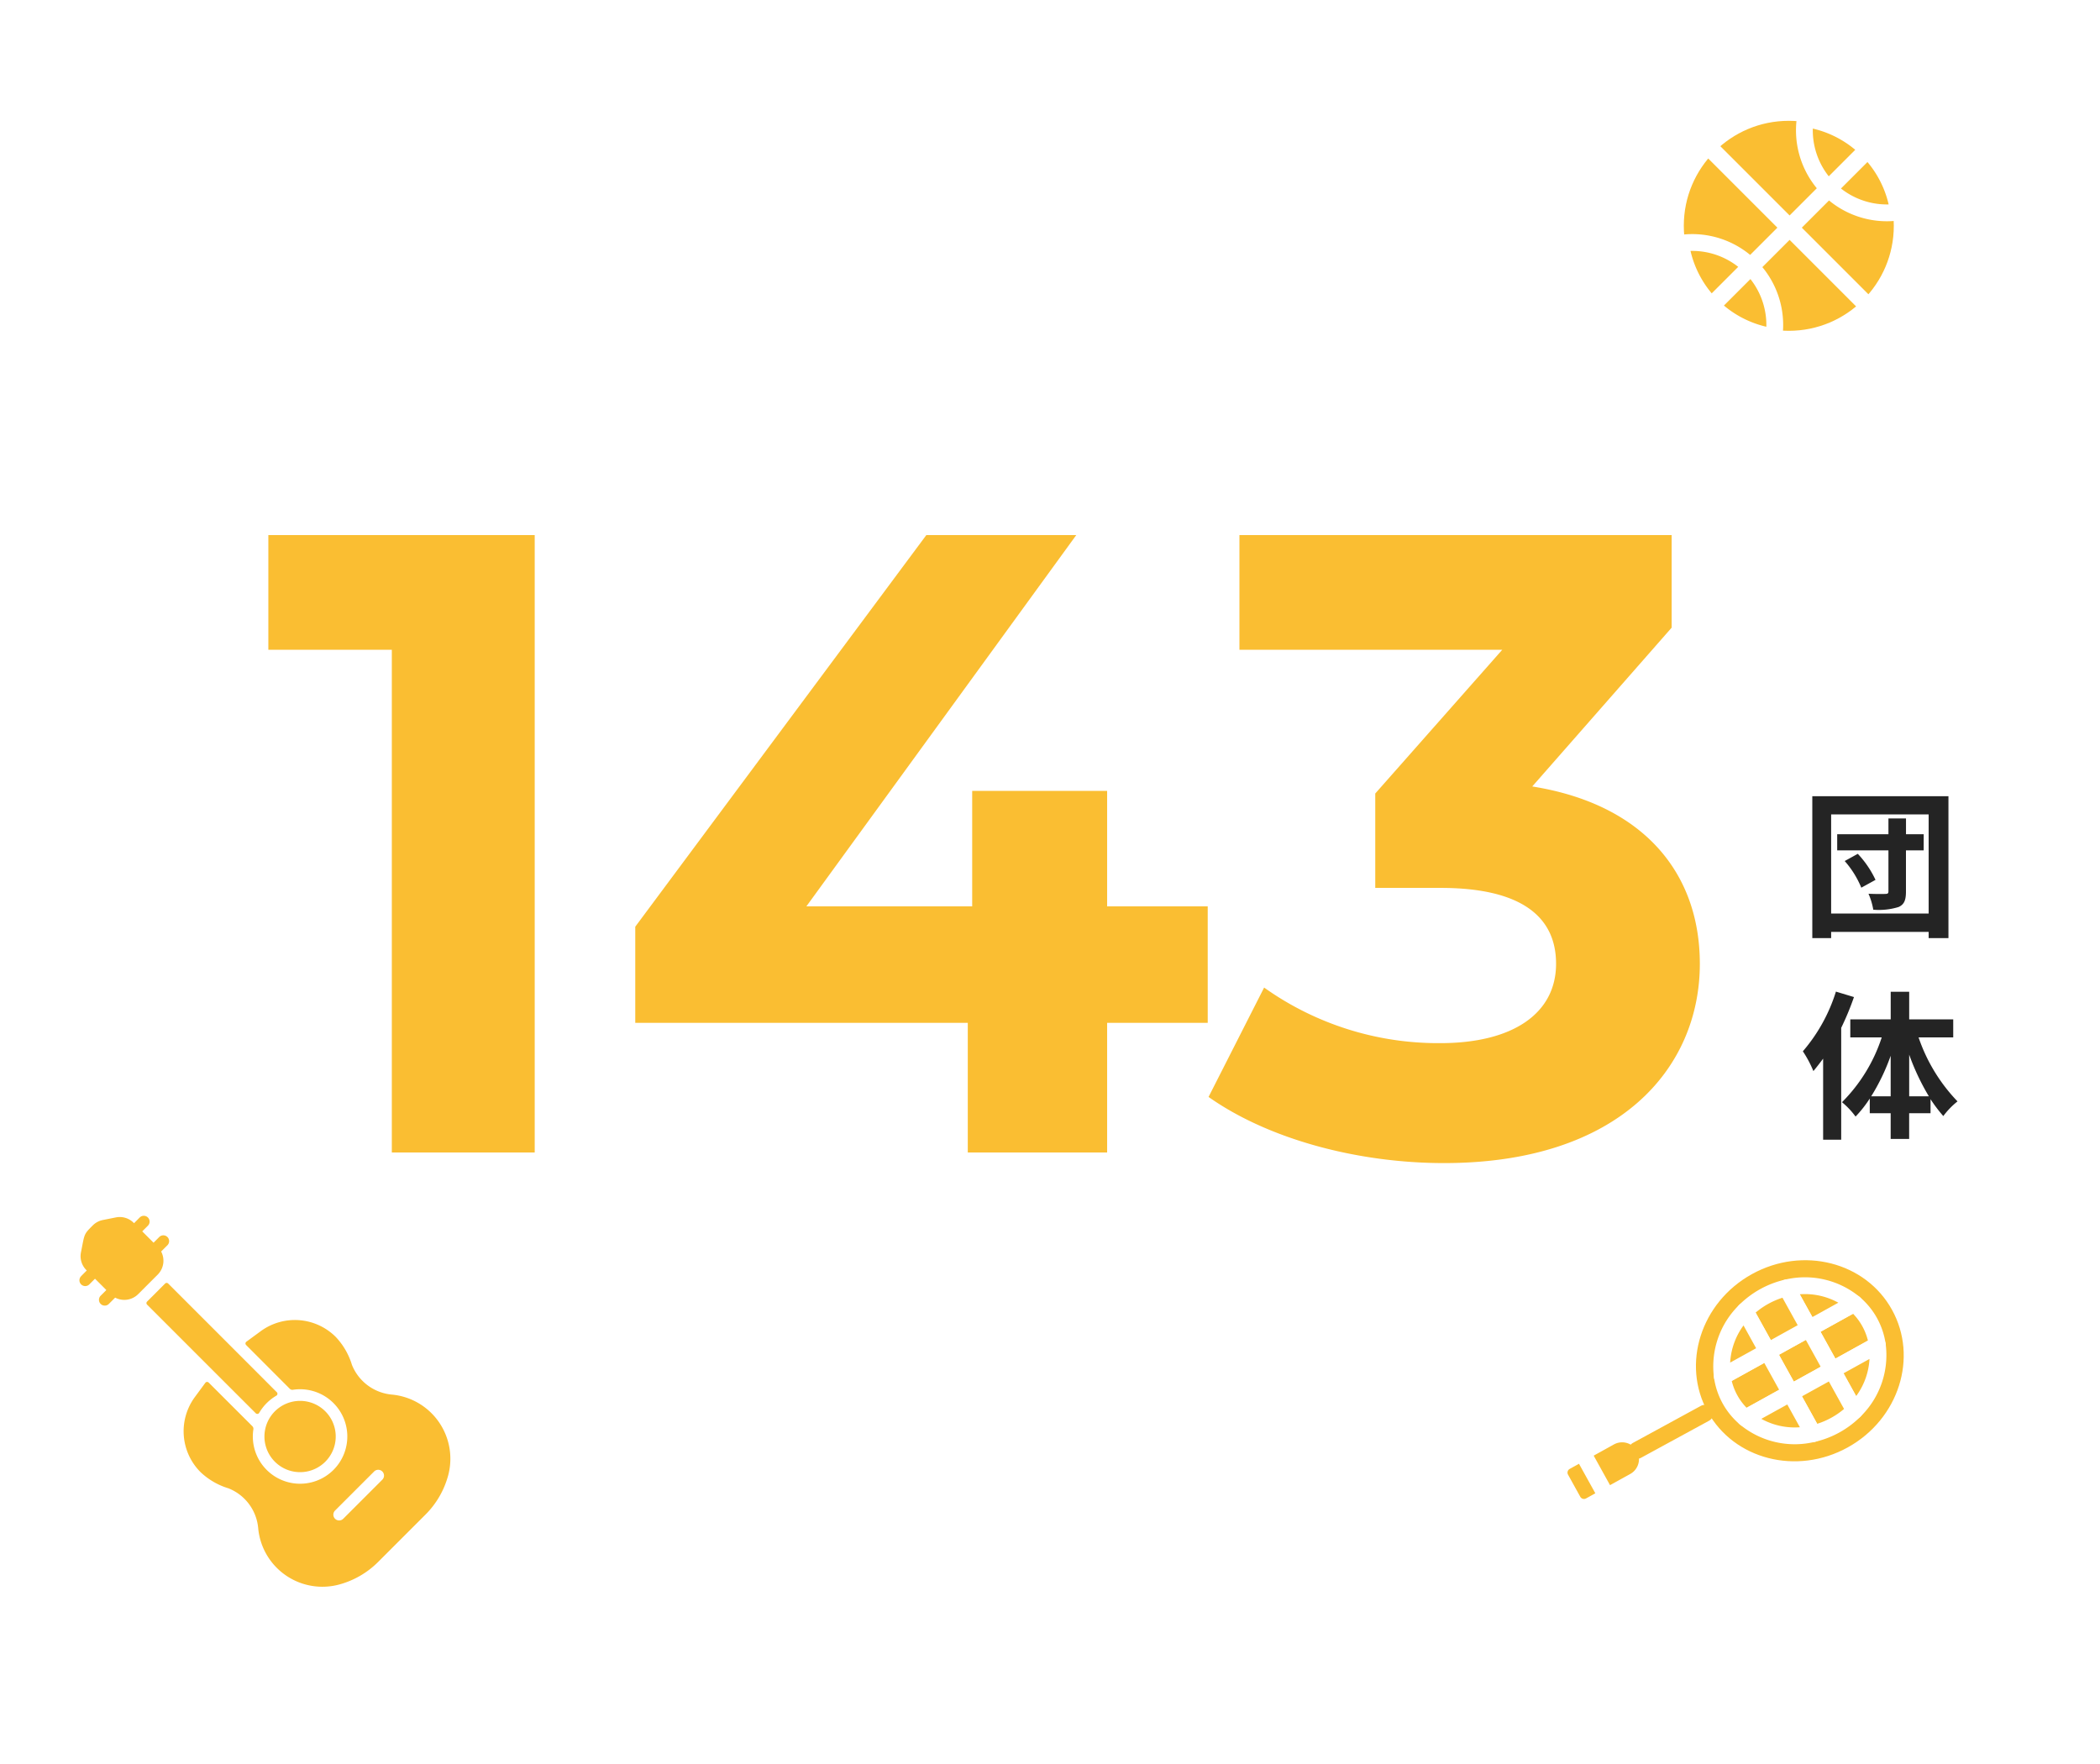
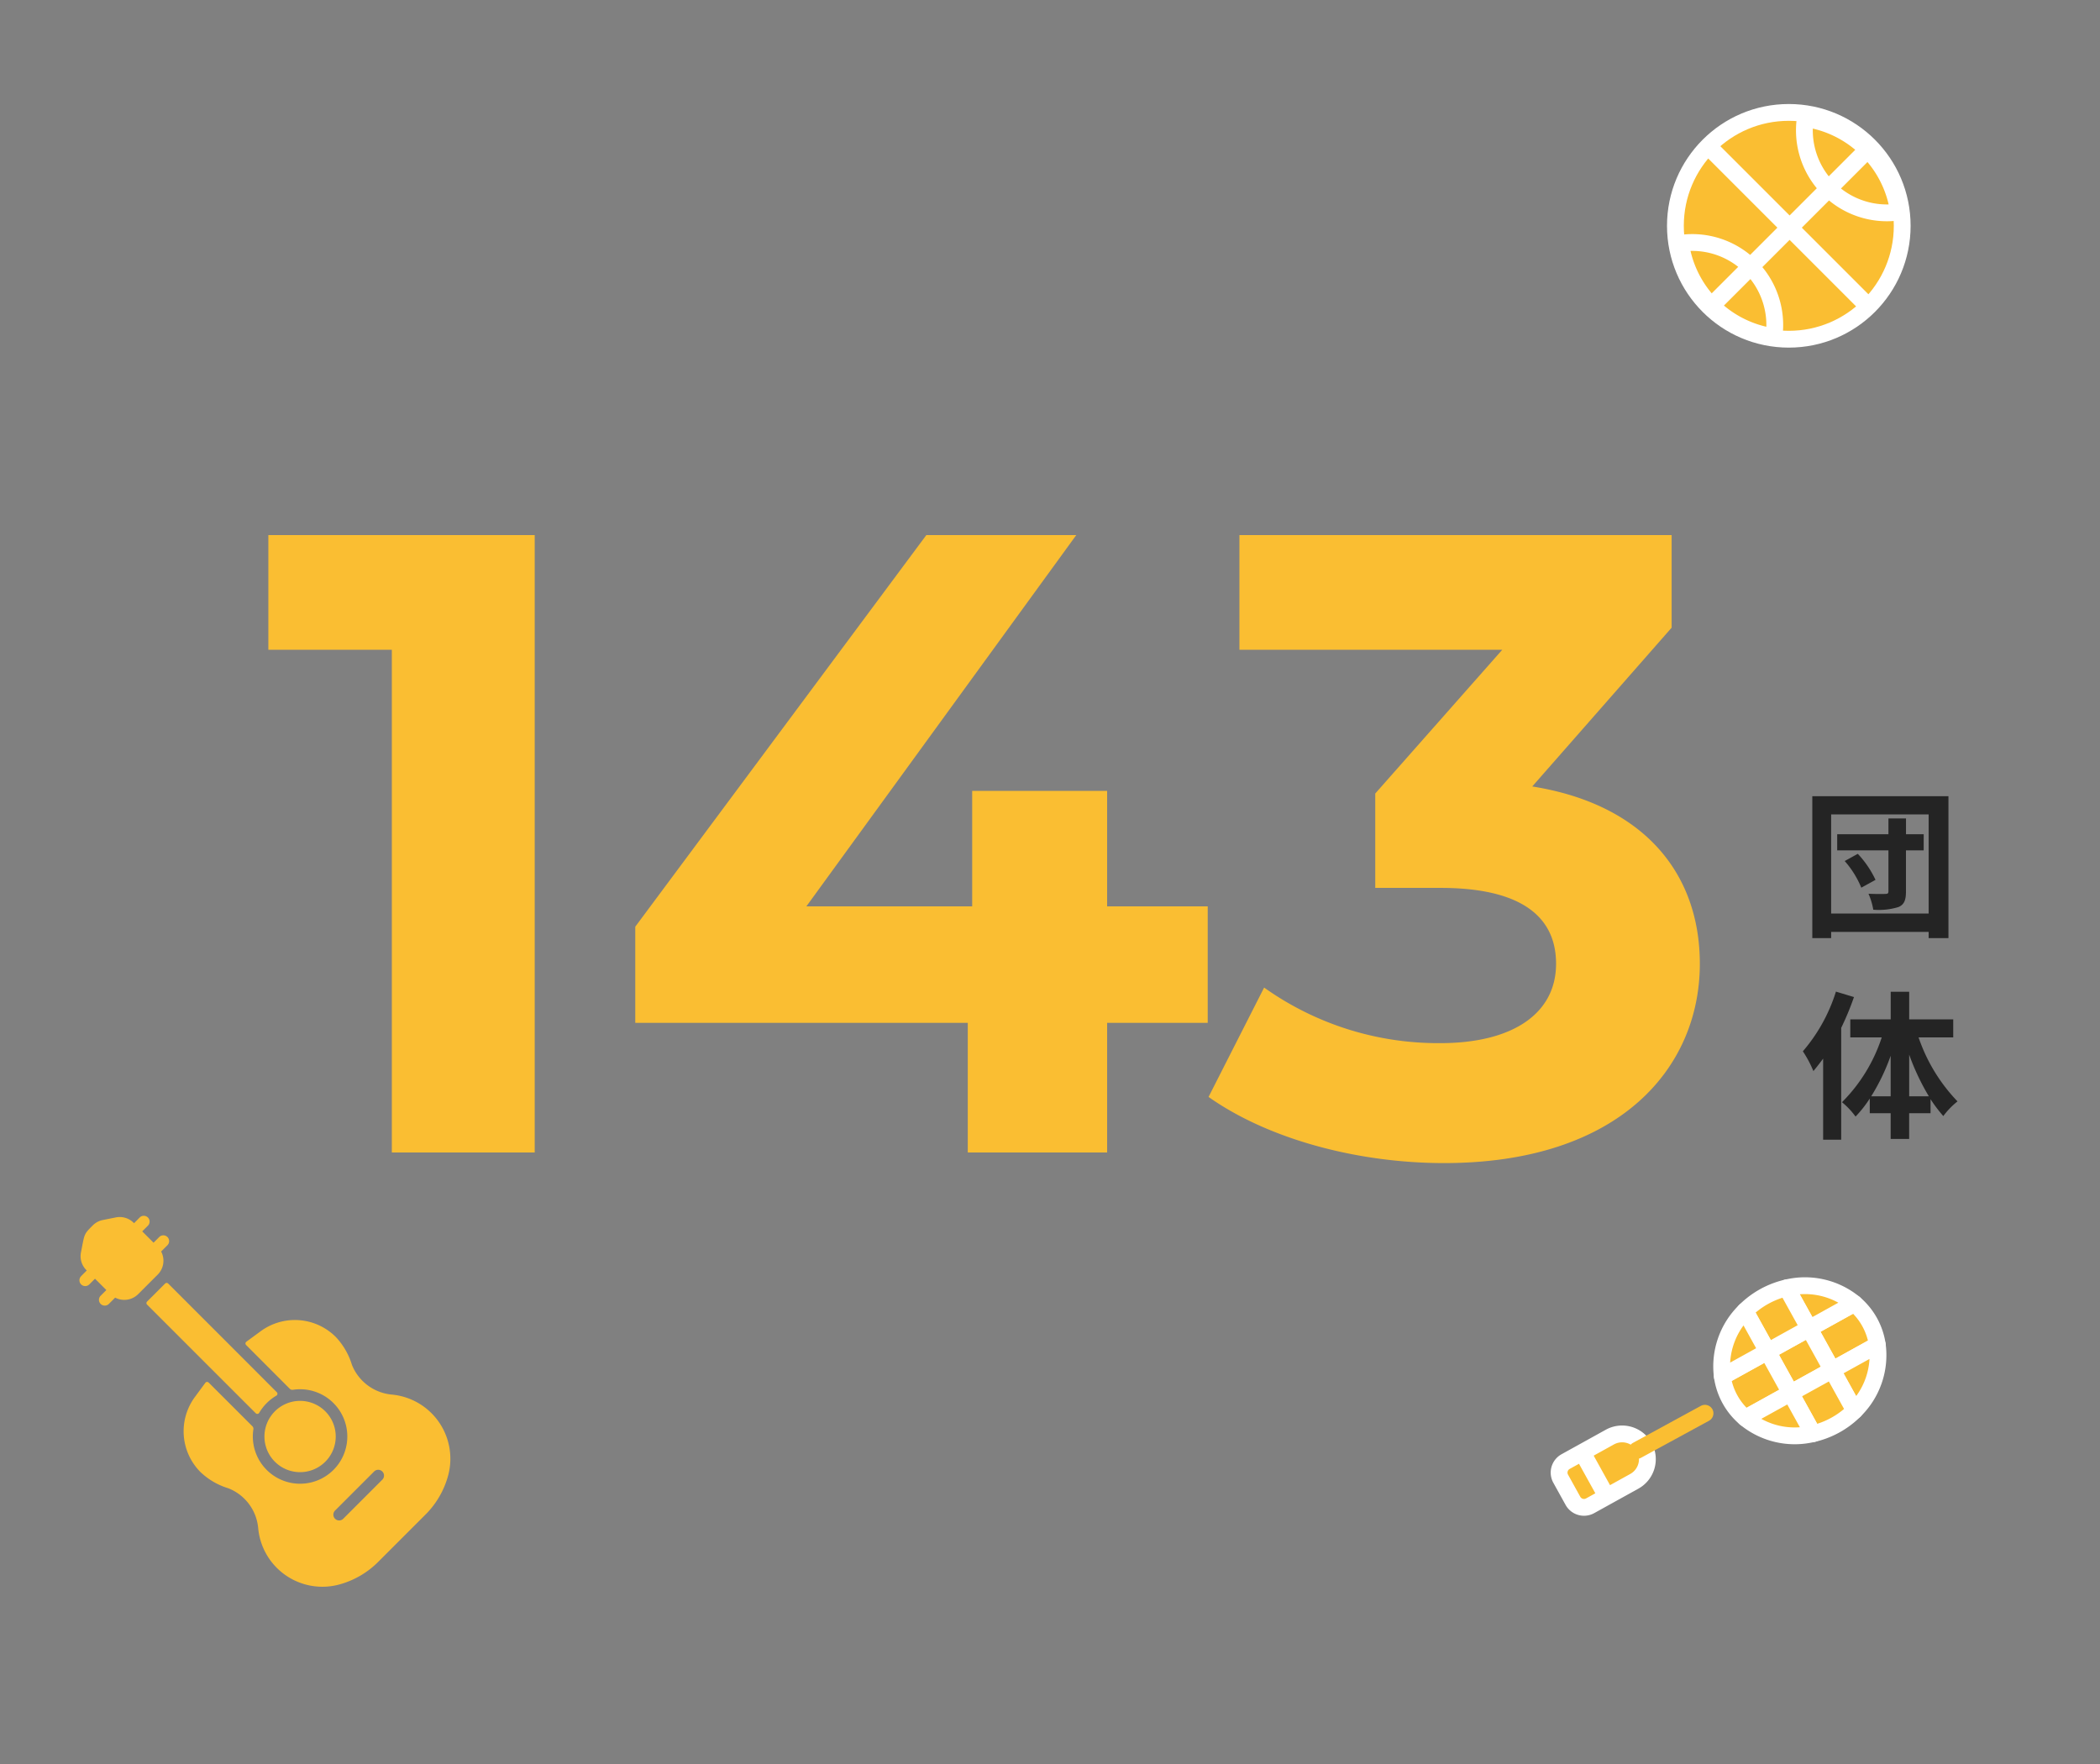
<svg xmlns="http://www.w3.org/2000/svg" width="250" height="210" viewBox="0 0 250 210">
  <rect x="0" y="0" width="250" height="210" fill="#808080" stroke="none" />
  <defs>
    <clipPath id="a">
      <path d="M0 0h250v210H0z" />
    </clipPath>
  </defs>
  <g clip-path="url(#a)">
-     <path fill="#fff" d="M0 0h250v210H0z" />
+     <path fill="#fff" d="M0 0h250H0z" />
    <g data-name="グループ 10903">
      <path data-name="パス 44049" d="M31.946 63.702v13.65h14.7v59.85h17.01v-73.5zm111.83 44.2h-11.975v-13.75h-16.065v13.75h-19.74l32.13-44.2h-17.85l-34.65 46.62v11.445h39.585v15.435h16.59v-15.435h11.975zm38.64-14.28l16.59-18.9v-11.02h-51.455v13.65h31.29l-15.12 17.115v11.235h7.77c9.66 0 13.755 3.465 13.755 9.03 0 5.985-5.25 9.45-13.755 9.45a35.7 35.7 0 01-21-6.615l-6.615 13.02c7.14 5.04 17.745 7.875 28.035 7.875 20.9 0 30.45-11.34 30.45-23.73 0-10.815-6.72-19-19.95-21.105z" fill="#fabe32" />
      <path data-name="パス 44050" d="M219.608 102.503a11.344 11.344 0 011.976 3.173l1.691-.931a11.8 11.8 0 00-2.109-3.1zm9.405-3.192h-2.109V97.43h-2.09v1.881h-6.1v1.919h6.1v4.864c0 .247-.076.323-.342.323-.285.019-1.216.019-2.033-.019a8.036 8.036 0 01.57 1.9 7.96 7.96 0 003.017-.323c.665-.3.874-.817.874-1.843v-4.9h2.109zm-11.02 9.443v-11.8h11.609v11.8zm-2.242-13.965v16.891h2.242v-.741h11.609v.741h2.356V94.789zm2.812 23.259a20.009 20.009 0 01-3.937 7.106 13.543 13.543 0 011.254 2.356c.38-.456.779-.969 1.159-1.482v9.652h2.151v-13.315a33.275 33.275 0 001.52-3.667zm8.721 12.464v-4.959a27.79 27.79 0 002.342 4.959zm-4.522 0a24.689 24.689 0 002.318-4.826v4.826zm9.764-7.011v-2.147h-5.242v-3.289h-2.2v3.287h-4.811v2.147h3.743a19.429 19.429 0 01-4.731 7.716 9.209 9.209 0 011.615 1.71 14.067 14.067 0 001.691-2.147v1.748h2.489v3.059h2.2v-3.059h2.546v-1.672a17.417 17.417 0 001.52 2.011 9.249 9.249 0 011.691-1.748 20.526 20.526 0 01-4.636-7.619z" fill="#242424" />
      <g fill="#fabe32">
        <path data-name="パス 37367" d="M24.837 164.586l5.206 5.2a.427.427 0 01.122.366 5.624 5.624 0 104.7-4.7.427.427 0 01-.366-.122l-5.2-5.209a.259.259 0 01.03-.392l1.71-1.254a6.878 6.878 0 018.929.682 8.378 8.378 0 011.93 3.328 5.668 5.668 0 004.747 3.537 7.672 7.672 0 016.7 9.656 10.407 10.407 0 01-2.679 4.617l-5.655 5.655a10.38 10.38 0 01-4.617 2.679 7.674 7.674 0 01-9.656-6.7 5.639 5.639 0 00-3.538-4.747 8.315 8.315 0 01-3.327-1.93 6.876 6.876 0 01-.682-8.928l1.254-1.703a.259.259 0 01.392-.03zm15.05 15.242a.69.69 0 00.976.976l4.651-4.651a.69.69 0 00-.976-.976z" />
        <path data-name="パス 37368" d="M38.724 174.015a4.243 4.243 0 11.921-4.624 4.243 4.243 0 01-.921 4.624z" />
        <path data-name="パス 37369" d="M20.021 152.802c10.071 10.075 7.219 7.221 12.933 12.94a.26.26 0 01-.055.408 5.692 5.692 0 00-2.041 2.043.26.26 0 01-.408.055c-5.506-5.5-2.873-2.87-12.94-12.934a.258.258 0 010-.365c.466-.462 1.681-1.678 2.145-2.145a.259.259 0 01.366 0z" />
        <path data-name="パス 37370" d="M9.655 151.922l.674-.675a2.334 2.334 0 01-.69-2.161c.447-2.24.3-2.1 1.408-3.207a2.333 2.333 0 011.193-.639l1.556-.31a2.336 2.336 0 012.161.69l.674-.68a.69.69 0 11.976.976l-.675.675c1.847 1.847 1.212 1.214 1.35 1.349l.674-.675a.69.69 0 11.976.976l-.749.749a2.34 2.34 0 01-.409 2.75l-2.325 2.325a2.34 2.34 0 01-2.74.414l-.749.749a.69.69 0 11-.976-.976l.674-.675a190.636 190.636 0 00-1.349-1.349l-.675.675a.69.69 0 11-.976-.976z" />
      </g>
      <g data-name="グループ 10860" transform="translate(-105.086 -7963.029)" stroke="#fff" stroke-linecap="round" stroke-linejoin="round" stroke-width="2">
        <circle data-name="楕円形 207" cx="13.5" cy="13.5" r="13.5" transform="translate(304.539 7976.412)" fill="#fabe32" />
        <path data-name="長方形 4318" fill="none" d="M308.831 7999.395l18.564-18.564.04.04-18.564 18.564z" />
        <path data-name="長方形 4319" fill="none" d="M308.831 7980.87l.04-.04 18.564 18.565-.04.04z" />
        <path data-name="パス 38625" d="M322.771 7985.492a9.82 9.82 0 008.338 2.776 13.055 13.055 0 00-11.114-11.114 9.819 9.819 0 002.776 8.338z" fill="none" />
        <path data-name="パス 38626" d="M316.268 8003.112a9.819 9.819 0 00-11.114-11.114 13.055 13.055 0 0011.114 11.114z" fill="none" />
      </g>
      <g data-name="グループ 10861" stroke-linecap="round" stroke-linejoin="round" stroke-width="2">
        <path data-name="パス 38630" d="M195.744 172.252a3.018 3.018 0 00-4.089-1.174l-3.29 1.822 2.915 5.263-2.915-5.263-1.98 1.096a1.5 1.5 0 00-.587 2.045l1.457 2.632a1.506 1.506 0 002.045.587l5.264-2.915a3.018 3.018 0 001.18-4.093z" fill="#fabe32" stroke="#fff" />
-         <path data-name="パス 38627" d="M220.46 173.182c-6.542 3.622-14.617 1.55-18.038-4.628s-.892-14.122 5.65-17.745 14.616-1.55 18.037 4.628.893 14.123-5.65 17.745z" fill="#fabe32" stroke="#fff" />
        <path data-name="パス 38629" d="M194.88 172.665l-.007-.002.004-.013 8.088-4.408.012.004a.009.009 0 01-.003.013l-8.087 4.407z" fill="none" stroke="#fabe32" />
        <g data-name="グループ 10787" fill="#fabe32" stroke="#fff">
          <path data-name="パス 38631" d="M218.11 163.1l5.382-2.98a7.958 7.958 0 00-2.74-4.948l-5.382 2.98z" />
          <path data-name="パス 38632" d="M220.752 155.172a9.22 9.22 0 00-8.059-1.851l2.676 4.831z" />
          <path data-name="パス 38633" d="M220.784 167.933a9.215 9.215 0 002.707-7.813l-5.382 2.98z" />
          <path data-name="長方形 4320" d="M210.423 160.893l4.946-2.74 2.74 4.947-4.947 2.74z" stroke-width="1.999" />
          <path data-name="パス 38634" d="M215.369 158.152l-2.676-4.831a10.298 10.298 0 00-4.948 2.74l2.676 4.831z" />
          <path data-name="パス 38635" d="M210.422 160.893l-5.382 2.98a7.955 7.955 0 002.74 4.948l5.382-2.98z" />
          <path data-name="パス 38636" d="M218.11 163.1l-4.948 2.74 2.676 4.834a10.298 10.298 0 004.948-2.74z" />
          <path data-name="パス 38637" d="M207.779 168.82a9.219 9.219 0 008.058 1.852l-2.676-4.833z" />
          <path data-name="パス 38638" d="M207.747 156.061a9.218 9.218 0 00-2.707 7.813l5.382-2.98z" />
        </g>
      </g>
    </g>
  </g>
</svg>